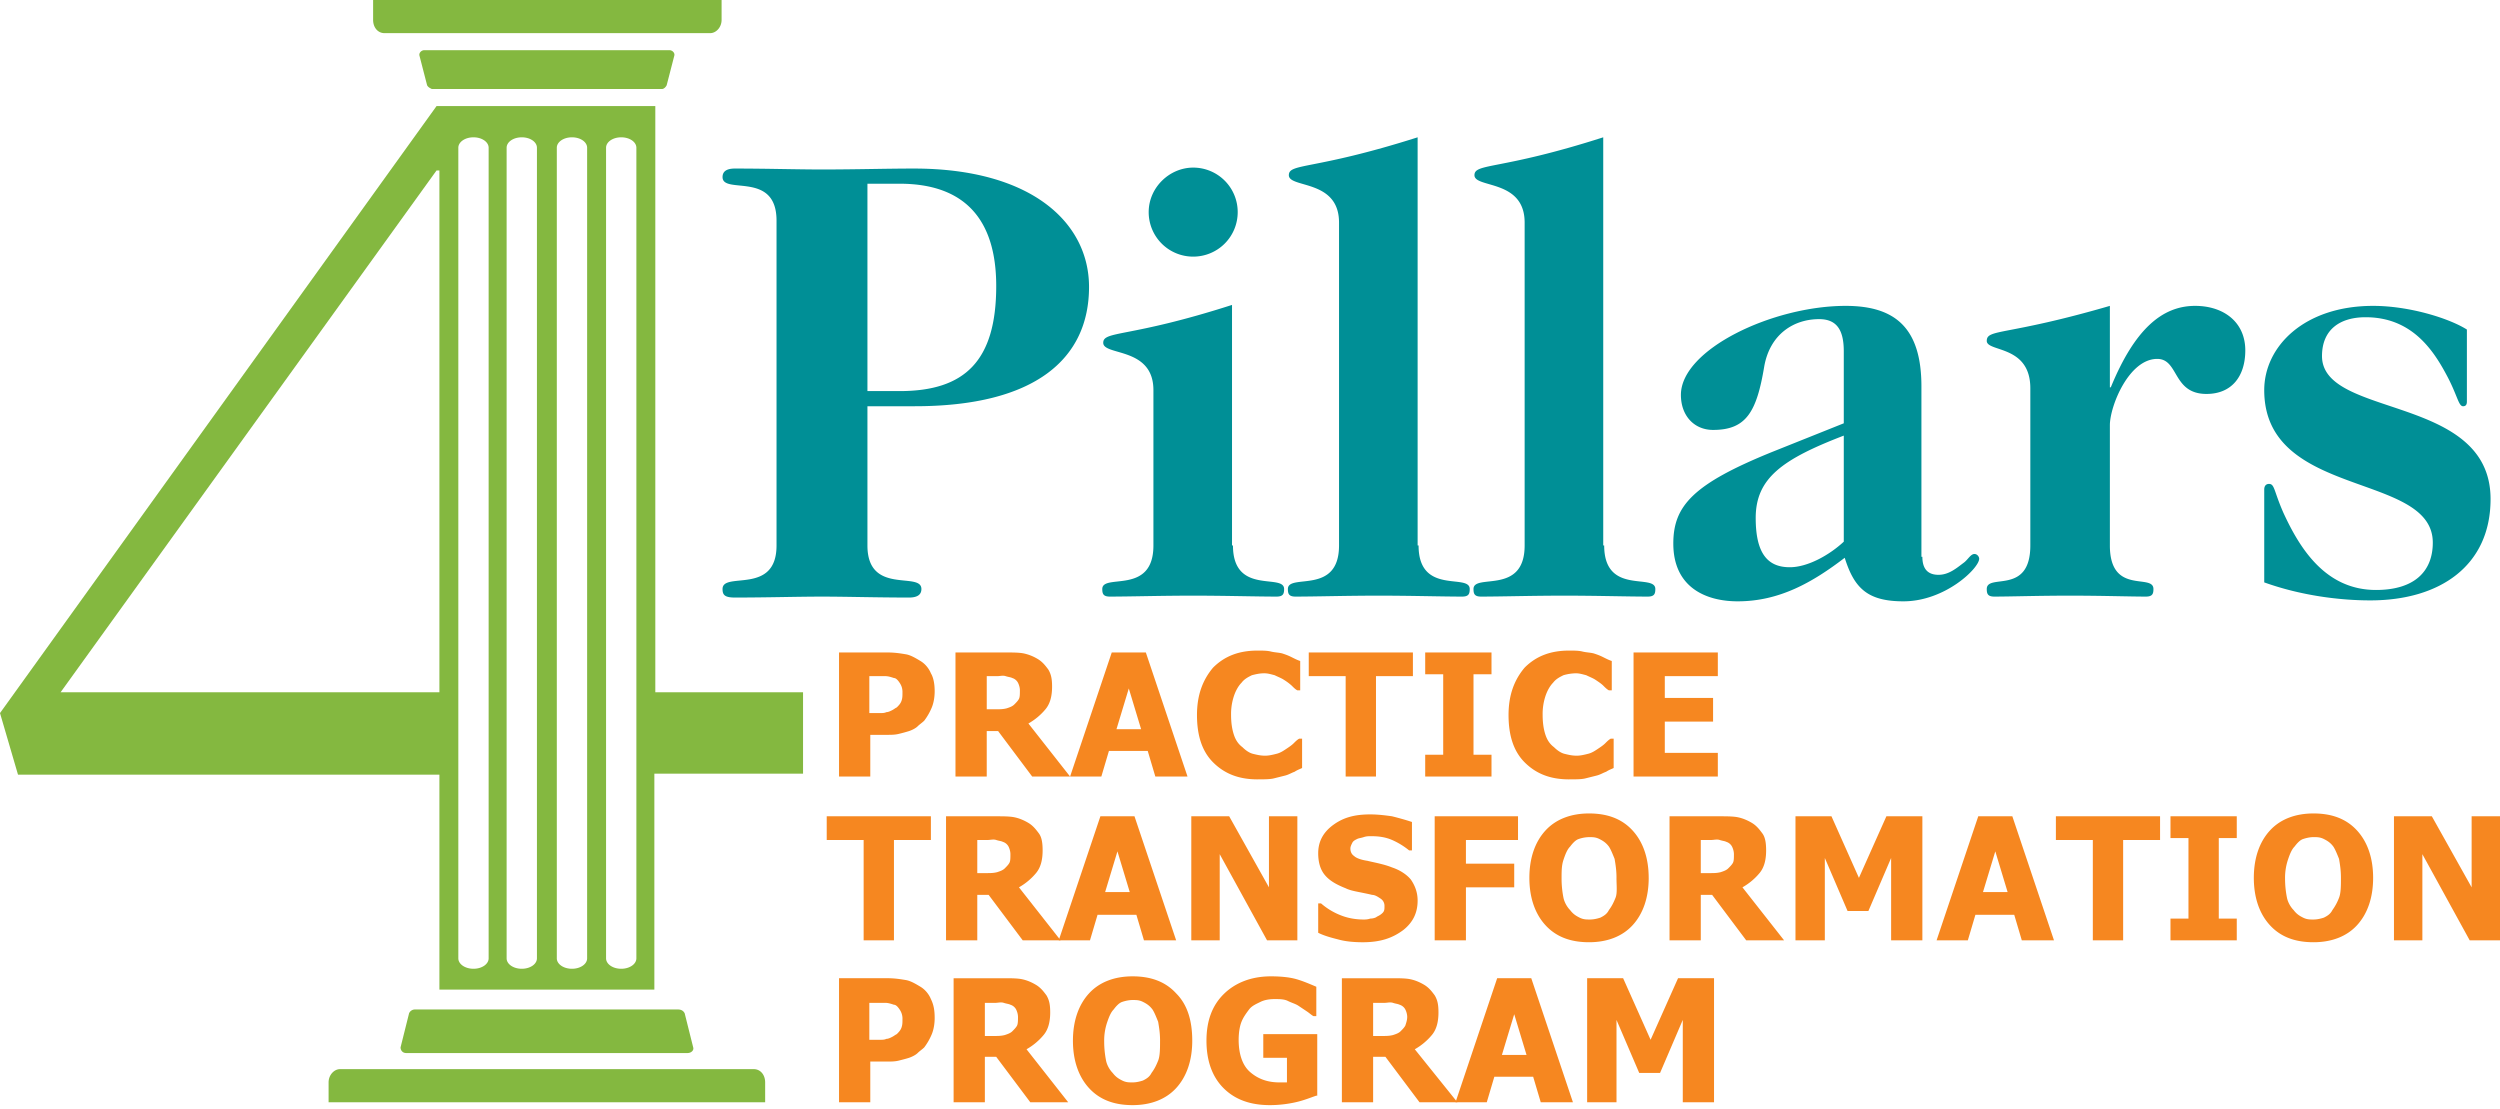
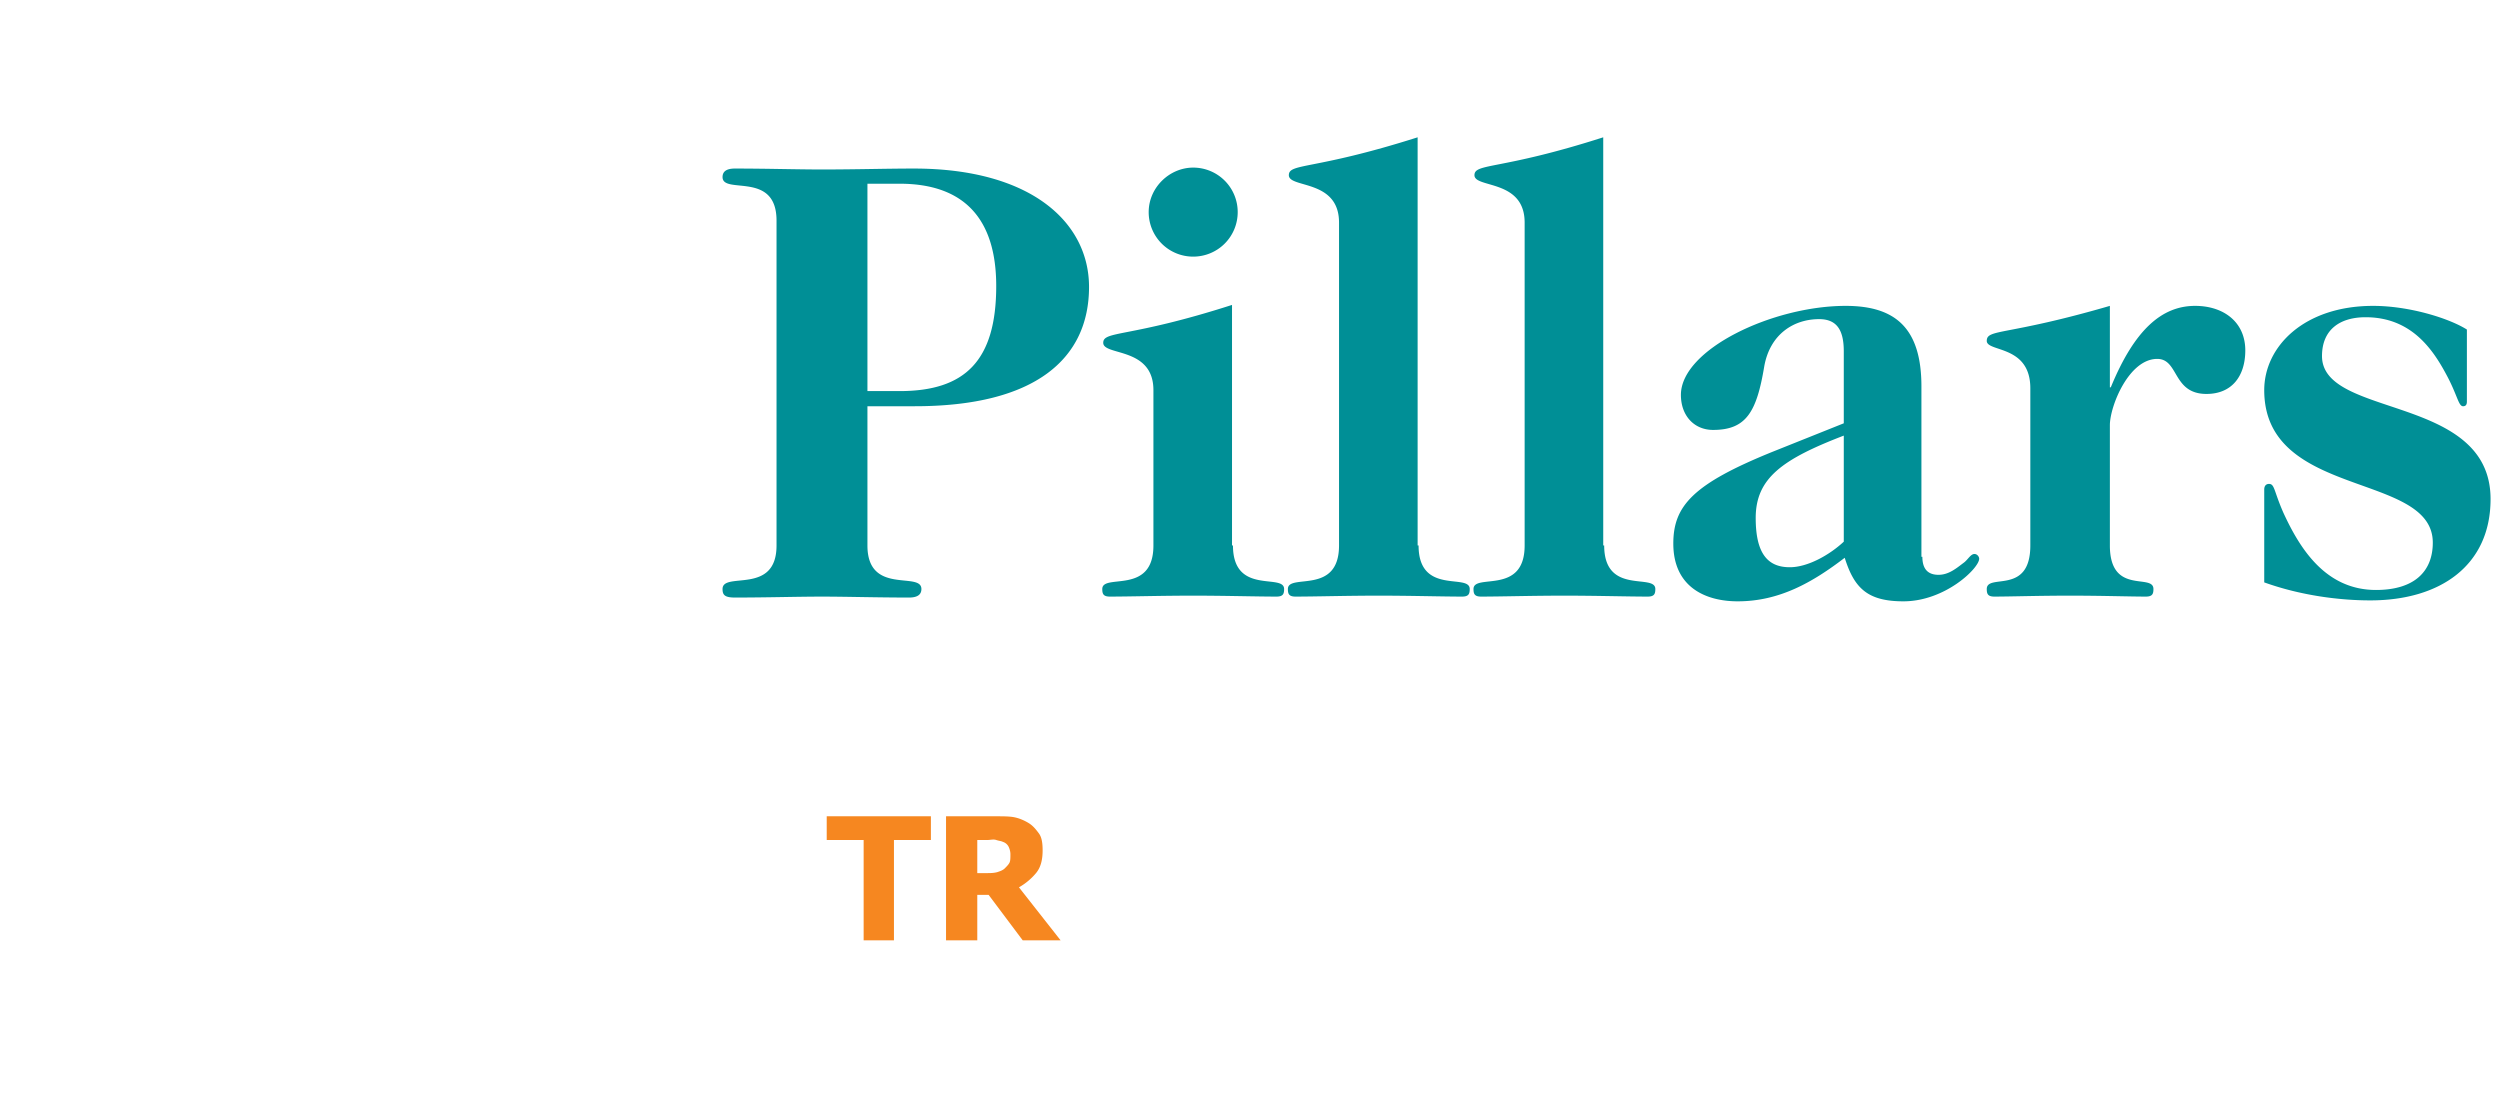
<svg xmlns="http://www.w3.org/2000/svg" width="160" height="71" viewBox="0 0 160 71">
  <title>Slice 1</title>
  <g fill="none" fill-rule="evenodd">
    <path d="M55.516 34.91c0 3.212 3.454 1.636 3.454 2.787 0 .303-.181.546-.787.546-2.061 0-4-.06-5.576-.06-1.576 0-3.515.06-5.576.06-.667 0-.788-.182-.788-.546 0-1.151 3.455.425 3.455-2.787V14.12c0-3.212-3.455-1.636-3.455-2.788 0-.303.182-.545.788-.545 2.06 0 4 .06 5.576.06 2.182 0 4.121-.06 5.879-.06 7.515 0 11.212 3.455 11.212 7.576 0 4.606-3.455 7.636-11.152 7.636h-3.03v8.91zm0-9.88h2.06c4.182 0 6.182-1.939 6.182-6.727 0-4.242-2-6.545-6.182-6.545h-2.06V25.03zm23.394 9.88c0 3.212 3.273 1.757 3.273 2.787 0 .303-.06.485-.485.485-1.273 0-3.212-.06-5.333-.06-2.122 0-4.061.06-5.334.06-.424 0-.485-.182-.485-.485 0-1.03 3.273.425 3.273-2.787v-9.94c0-2.788-3.212-2.182-3.212-3.03 0-.788 1.636-.303 8.242-2.425V34.91h.061zm-2.545-24.183a2.845 2.845 0 0 1 2.848 2.849 2.845 2.845 0 0 1-2.848 2.848 2.845 2.845 0 0 1-2.849-2.848c0-1.576 1.333-2.849 2.849-2.849zM90.789 34.91c0 3.212 3.273 1.757 3.273 2.787 0 .303-.06.485-.485.485-1.273 0-3.212-.06-5.333-.06-2.122 0-4.061.06-5.334.06-.424 0-.485-.182-.485-.485 0-1.03 3.273.425 3.273-2.787V14.243c0-2.788-3.212-2.182-3.212-3.03 0-.789 1.576-.304 8.242-2.425V34.91h.061zm11.879 0c0 3.212 3.273 1.757 3.273 2.787 0 .303-.06.485-.485.485-1.273 0-3.212-.06-5.333-.06-2.122 0-4.061.06-5.334.06-.424 0-.485-.182-.485-.485 0-1.03 3.273.425 3.273-2.787V14.243c0-2.788-3.212-2.182-3.212-3.03 0-.789 1.636-.304 8.242-2.425V34.91h.061zm20.364.727c0 .788.364 1.151 1.03 1.151.667 0 1.152-.424 1.637-.788.242-.181.424-.545.666-.545.182 0 .303.182.303.303 0 .606-2.182 2.727-4.848 2.727-2.303 0-3.152-.848-3.758-2.788-2.06 1.576-4.182 2.788-6.848 2.788-2.061 0-4.122-.909-4.122-3.697 0-2.424 1.273-3.818 6.364-5.879l4.546-1.818v-4.606c0-1.333-.425-2.06-1.576-2.06-1.637 0-3.152.97-3.515 3.03-.485 2.909-1.152 4.06-3.273 4.06-1.212 0-2.06-.909-2.06-2.242 0-2.91 5.878-5.697 10.545-5.697 3.151 0 4.848 1.394 4.848 5.152v10.909h.06zm-5.03-7.758c-3.94 1.515-5.637 2.727-5.637 5.273 0 2.303.788 3.151 2.182 3.151 1.151 0 2.545-.787 3.455-1.636V27.88zm17.03-3.091h.06c1.516-3.697 3.273-5.212 5.395-5.212 1.818 0 3.212 1.03 3.212 2.849 0 1.636-.849 2.787-2.485 2.787-2.182 0-1.758-2.242-3.152-2.242-1.818 0-3.03 3.03-3.03 4.242v7.698c0 3.212 2.788 1.757 2.788 2.787 0 .303-.06.485-.485.485-1.03 0-2.727-.06-4.848-.06-2.122 0-3.819.06-4.849.06-.424 0-.485-.182-.485-.485 0-1.03 2.788.425 2.788-2.787V24.849c0-2.788-2.788-2.303-2.788-3.03 0-.788 1.212-.304 7.879-2.243v5.212zm9.879 6.546c0-.303.182-.364.303-.364.364 0 .303.424.91 1.818 1.03 2.243 2.666 4.97 5.939 4.97 2.484 0 3.636-1.212 3.636-3.03 0-4.546-10.788-2.788-10.788-9.758 0-2.788 2.545-5.394 6.97-5.394 2.303 0 4.848.788 6 1.515v4.606c0 .182-.06.303-.243.303-.303 0-.363-.727-1.09-2.06-.91-1.697-2.304-3.637-5.152-3.637-1.636 0-2.788.788-2.788 2.485 0 4 10.788 2.424 10.788 9.152 0 4.242-3.212 6.485-7.697 6.485-1.94 0-4.424-.303-6.788-1.152v-5.94z" fill="#008F96" />
-     <path d="M27.334 5.455l-.485-1.88c-.06-.181.121-.363.303-.363h15.697c.182 0 .364.182.303.364l-.485 1.879c-.06.12-.182.242-.303.242H27.637c-.121-.06-.243-.121-.303-.242zM43.819 64.85l.545 2.181c.06.182-.121.364-.363.364H26c-.243 0-.364-.182-.364-.364l.545-2.182a.41.41 0 0 1 .364-.242h16.848c.243 0 .364.121.425.242zm5.211 5.696h-28v-1.272c0-.485.364-.849.728-.849h26.485c.424 0 .727.364.727.849v1.272h.06zM23.818 0h22.364v1.273c0 .485-.363.848-.727.848H24.606c-.424 0-.727-.363-.727-.848V0h-.06zM41.94 44.304V6.788h-14L0 45.637l1.152 3.94h26.97v13.757h13.757V49.516h9.516v-5.212H41.94zm-13.818 0H3.879l24.06-33.395h.183v33.395zm3.151 17.03c0 .364-.424.667-.97.667-.545 0-.97-.303-.97-.667V9.454c0-.363.425-.666.97-.666.546 0 .97.303.97.667v51.88zm3.091 0c0 .364-.424.667-.97.667-.545 0-.97-.303-.97-.667V9.454c0-.363.425-.666.97-.666.546 0 .97.303.97.667v51.88zm3.212 0c0 .364-.424.667-.97.667-.545 0-.97-.303-.97-.667V9.454c0-.363.425-.666.97-.666.546 0 .97.303.97.667v51.88zm3.152 0c0 .364-.424.667-.97.667-.545 0-.97-.303-.97-.667V9.454c0-.363.425-.666.97-.666.546 0 .97.303.97.667v51.88z" fill="#84B840" />
    <g fill="#F68720">
      <path d="M55.273 60.183v-6.425H52.91v-1.515h6.667v1.515h-2.364v6.425zm12.607 0h-2.425l-2.181-2.91h-.728v2.91h-2v-7.94h3.212c.425 0 .849 0 1.152.06.303.061.606.183.909.364.303.182.485.425.667.667.182.242.242.606.242 1.09 0 .607-.121 1.092-.424 1.456a3.97 3.97 0 0 1-1.091.909l2.667 3.394zm-3.213-5.516c0-.181-.06-.363-.12-.484a.62.62 0 0 0-.364-.304c-.122-.06-.243-.06-.425-.12-.181-.061-.363 0-.545 0h-.667v2.12h.546c.303 0 .485 0 .727-.06.182-.06.364-.121.485-.243.121-.12.242-.242.303-.363.06-.121.06-.303.06-.546z" />
-       <path d="M67.758 60.183l2.667-7.94h2.182l2.667 7.94h-2.06l-.486-1.637h-2.485l-.485 1.637h-2zm4.546-3.091l-.788-2.606-.788 2.606h1.576zm10.727 3.091h-1.939l-3.03-5.516v5.516h-1.819v-7.94h2.425l2.545 4.546v-4.546h1.818zm4.182.121c-.606 0-1.151-.06-1.576-.182-.484-.121-.909-.242-1.272-.424v-1.88h.182a4.3 4.3 0 0 0 1.333.789c.485.182.97.242 1.394.242.121 0 .242 0 .424-.06.182 0 .364-.061.424-.122.122-.06.243-.12.364-.242.121-.121.121-.242.121-.424a.551.551 0 0 0-.242-.485c-.182-.121-.364-.243-.546-.243-.242-.06-.545-.12-.848-.181-.303-.061-.606-.122-.849-.243-.606-.242-1.03-.485-1.333-.848-.303-.364-.424-.849-.424-1.394 0-.728.303-1.334.97-1.818.666-.485 1.393-.667 2.363-.667.485 0 .97.06 1.394.121.485.121.91.243 1.273.364v1.818h-.182a4.754 4.754 0 0 0-1.09-.667c-.425-.182-.85-.242-1.334-.242-.182 0-.303 0-.485.06-.182.061-.303.061-.424.122-.122.06-.243.12-.303.242-.061.121-.122.243-.122.364 0 .182.061.363.243.485.121.12.424.242.848.303.243.06.546.12.788.181.243.061.485.122.788.243.546.182.97.485 1.212.788.243.363.424.788.424 1.333 0 .788-.303 1.394-.909 1.879-.727.545-1.515.788-2.606.788zm9.94-6.546h-3.334v1.515h3.091v1.516h-3.09v3.394h-2v-7.94h5.333zm8.364 2.425c0 1.272-.364 2.303-1.03 3.03-.667.727-1.637 1.09-2.789 1.09-1.212 0-2.121-.363-2.788-1.09-.666-.727-1.03-1.758-1.03-3.03 0-1.273.364-2.304 1.03-3.03.667-.728 1.637-1.092 2.788-1.092 1.212 0 2.122.364 2.788 1.091.667.727 1.03 1.758 1.03 3.03zm-2.061 0c0-.485-.06-.849-.121-1.213-.122-.303-.243-.606-.364-.787-.182-.243-.364-.364-.606-.485-.242-.122-.424-.122-.667-.122a2.16 2.16 0 0 0-.666.122c-.182.06-.364.242-.546.485-.182.181-.303.484-.424.848s-.121.727-.121 1.212.06.91.12 1.212c.062.303.243.606.425.788.182.243.364.364.606.485.243.121.424.121.667.121.242 0 .485-.06.667-.121.242-.121.424-.242.545-.485.182-.242.303-.485.424-.788.121-.303.06-.788.06-1.272zm10.727 4h-2.424l-2.182-2.91h-.727v2.91h-2v-7.94h3.212c.424 0 .849 0 1.152.06.303.061.606.183.909.364.303.182.485.425.666.667.182.242.243.606.243 1.09 0 .607-.121 1.092-.424 1.456a3.97 3.97 0 0 1-1.091.909l2.666 3.394zm-3.212-5.516c0-.181-.06-.363-.121-.484a.62.62 0 0 0-.364-.304c-.12-.06-.242-.06-.424-.12-.182-.061-.364 0-.545 0h-.667v2.12h.545c.303 0 .485 0 .728-.06.181-.06.363-.121.484-.243.122-.12.243-.242.304-.363.06-.121.06-.303.06-.546zm12.061 5.516h-2V54.91l-1.455 3.394h-1.333l-1.455-3.394v5.273h-1.878v-7.94h2.303l1.757 3.94 1.758-3.94h2.303v7.94zm.909 0l2.667-7.94h2.182l2.666 7.94h-2.06l-.485-1.637h-2.485l-.485 1.637h-2zm4.546-3.091l-.788-2.606-.788 2.606h1.576zm5.454 3.091v-6.425h-2.364v-1.515h6.667v1.515h-2.363v6.425zm9.212 0h-4.242v-1.394h1.151v-5.152h-1.151v-1.394h4.242v1.394h-1.151v5.152h1.151zm8.727-4c0 1.272-.363 2.303-1.03 3.03-.666.727-1.636 1.09-2.787 1.09-1.213 0-2.122-.363-2.788-1.09-.667-.727-1.03-1.758-1.03-3.03 0-1.273.363-2.304 1.03-3.03.666-.728 1.636-1.092 2.788-1.092 1.212 0 2.12.364 2.787 1.091.667.727 1.03 1.758 1.03 3.03zm-2.06 0c0-.485-.06-.849-.121-1.213-.121-.303-.243-.606-.364-.787-.182-.243-.363-.364-.606-.485-.242-.122-.424-.122-.666-.122-.243 0-.485.061-.667.122-.182.06-.364.242-.546.485-.181.181-.303.484-.424.848a3.645 3.645 0 0 0-.182 1.212c0 .485.06.91.122 1.212.06.303.242.606.424.788.182.243.363.364.606.485.242.121.424.121.667.121.242 0 .484-.06.666-.121.243-.121.424-.242.546-.485a3.28 3.28 0 0 0 .424-.788c.121-.303.121-.788.121-1.272zm10.182 4h-1.94l-3.03-5.516v5.516h-1.818v-7.94h2.424l2.546 4.546v-4.546h1.818zM59.819 44.243c0 .364-.06.727-.182 1.03a3.864 3.864 0 0 1-.485.849c-.12.121-.303.242-.424.363-.121.122-.364.243-.545.303a9.474 9.474 0 0 1-.667.182c-.243.06-.485.06-.788.06h-1.03v2.668h-2v-7.94h3.09c.485 0 .85.06 1.213.121.303.06.606.243.909.425.303.181.545.484.667.787.181.303.242.728.242 1.152zm-2.06.06c0-.242-.061-.424-.183-.605-.12-.182-.242-.304-.363-.304-.182-.06-.364-.12-.546-.12h-1.03v2.363h.667c.182 0 .303 0 .424-.06.121 0 .242-.061.364-.122.12-.06.181-.121.303-.182.12-.12.242-.242.303-.424.06-.182.06-.303.06-.545zm10.727 5.395H66.06l-2.181-2.91h-.728v2.91h-2v-7.94h3.212c.425 0 .849 0 1.152.06a2.9 2.9 0 0 1 .91.364c.302.182.484.425.666.667.182.303.242.606.242 1.091 0 .606-.121 1.09-.424 1.455a3.97 3.97 0 0 1-1.091.909l2.667 3.394zm-3.212-5.516c0-.181-.061-.363-.122-.484a.62.62 0 0 0-.363-.304c-.122-.06-.243-.06-.425-.12-.181-.061-.363 0-.545 0h-.667v2.12h.546c.303 0 .485 0 .727-.06.182-.06.364-.121.485-.243.121-.12.242-.242.303-.363.06-.121.06-.303.06-.546zm3.212 5.516l2.666-7.94h2.182l2.667 7.94h-2.06l-.486-1.637h-2.484l-.485 1.637h-2zm4.545-3.03l-.788-2.607-.788 2.606h1.576zm7.455 3.212c-1.212 0-2.121-.364-2.849-1.091-.727-.728-1.03-1.758-1.03-3.03 0-1.274.364-2.243 1.03-3.031.728-.727 1.637-1.091 2.849-1.091.303 0 .606 0 .848.06.243.061.485.061.728.122.181.06.363.12.606.242.242.121.363.182.545.243v1.878h-.182c-.12-.06-.242-.181-.363-.303a3.416 3.416 0 0 0-.485-.363c-.182-.122-.364-.182-.606-.303-.243-.06-.424-.122-.667-.122-.303 0-.545.061-.788.122-.242.12-.485.242-.666.485-.182.181-.364.484-.485.848a3.645 3.645 0 0 0-.182 1.212c0 .485.06.91.182 1.273.12.364.303.606.545.788.182.182.424.363.667.424.242.06.485.121.788.121.242 0 .485-.06.727-.121.242-.06.424-.182.606-.303s.364-.242.485-.364c.121-.12.242-.242.364-.303h.181v1.88c-.12.06-.303.12-.484.242-.182.06-.364.181-.607.242l-.727.182c-.242.06-.666.06-1.03.06zm5.636-.182v-6.425H83.76v-1.515h6.666v1.515h-2.363v6.425zm9.334 0h-4.243v-1.394h1.152v-5.152h-1.152v-1.394h4.243v1.394h-1.152v5.152h1.152zm4.97.182c-1.213 0-2.122-.364-2.849-1.091-.727-.728-1.03-1.758-1.03-3.03 0-1.274.363-2.243 1.03-3.031.727-.727 1.636-1.091 2.849-1.091.303 0 .606 0 .848.06.242.061.485.061.727.122.182.06.364.12.606.242.243.121.364.182.546.243v1.878h-.182c-.121-.06-.242-.181-.364-.303-.12-.12-.303-.242-.484-.363-.182-.122-.364-.182-.607-.303-.242-.06-.424-.122-.666-.122a3.05 3.05 0 0 0-.788.122c-.243.12-.485.242-.667.485-.182.181-.363.484-.485.848a3.645 3.645 0 0 0-.181 1.212c0 .485.06.91.181 1.273.122.364.303.606.546.788.182.182.424.363.666.424.243.06.485.121.788.121.243 0 .485-.06.728-.121.242-.06.424-.182.606-.303s.363-.242.485-.364c.12-.12.242-.242.363-.303h.182v1.88c-.121.06-.303.12-.485.242-.182.06-.363.181-.606.242l-.727.182c-.243.06-.606.06-1.03.06zm4.121-.182v-7.94h5.394v1.515h-3.394v1.394h3.09v1.515h-3.09v2h3.394v1.516zM59.819 65.152c0 .364-.06.728-.182 1.03a3.864 3.864 0 0 1-.485.85c-.12.12-.303.242-.424.363s-.364.242-.545.303c-.182.06-.425.121-.667.182-.243.06-.485.06-.788.06h-1.03v2.606h-2v-7.94h3.09c.485 0 .85.061 1.213.122.303.06.606.243.909.424.303.182.545.485.667.788.181.364.242.727.242 1.212zm-2.06.061a1.02 1.02 0 0 0-.183-.606c-.12-.182-.242-.303-.363-.303-.182-.06-.364-.121-.546-.121h-1.03v2.363h.667c.182 0 .303 0 .424-.06.121 0 .242-.06.364-.122.12-.06.181-.12.303-.181.12-.122.242-.243.303-.425.06-.181.06-.303.06-.545zm10.606 5.333H65.94l-2.182-2.909h-.727v2.91h-2v-7.94h3.212c.424 0 .849 0 1.152.06.303.061.606.182.909.364.303.182.485.424.667.667.181.303.242.606.242 1.09 0 .607-.121 1.092-.424 1.455a3.97 3.97 0 0 1-1.091.91l2.667 3.393zm-3.213-5.454c0-.182-.06-.364-.12-.485a.62.62 0 0 0-.365-.303c-.12-.06-.242-.06-.424-.121s-.363 0-.545 0h-.667v2.12h.546c.303 0 .484 0 .727-.06.182-.06.363-.12.485-.242.12-.121.242-.243.303-.364.06-.121.06-.363.06-.545zm11.152 1.515c0 1.273-.364 2.303-1.03 3.03-.667.728-1.637 1.091-2.788 1.091-1.212 0-2.121-.363-2.788-1.09-.667-.728-1.03-1.758-1.03-3.031 0-1.273.363-2.303 1.03-3.03.667-.728 1.636-1.091 2.788-1.091 1.212 0 2.121.363 2.788 1.09.727.728 1.03 1.758 1.03 3.03zm-2.06 0c0-.485-.061-.849-.122-1.212-.121-.303-.242-.606-.363-.788-.182-.243-.364-.364-.607-.485-.242-.121-.424-.121-.666-.121-.243 0-.485.06-.667.121-.182.06-.364.242-.545.485-.182.182-.303.485-.425.848a3.645 3.645 0 0 0-.181 1.213c0 .484.06.909.12 1.212.061.303.243.606.425.788.182.242.364.363.606.484.243.122.424.122.667.122.242 0 .485-.061.666-.122.243-.12.425-.242.546-.484.182-.243.303-.485.424-.788.121-.303.121-.788.121-1.273zm10 3.515c-.364.121-.788.303-1.334.424a7.523 7.523 0 0 1-1.636.182c-1.273 0-2.243-.363-2.97-1.09-.727-.728-1.09-1.758-1.09-3.031 0-1.273.363-2.243 1.09-2.97.727-.727 1.758-1.151 3.03-1.151.667 0 1.213.06 1.637.181.424.122.848.304 1.273.485v1.88h-.182c-.122-.061-.243-.183-.425-.304l-.545-.364c-.182-.12-.424-.181-.667-.303-.242-.12-.545-.12-.848-.12-.364 0-.667.06-.91.181-.242.121-.545.242-.727.485-.181.242-.363.485-.484.788-.122.303-.182.727-.182 1.151 0 .91.242 1.637.727 2.06.485.425 1.091.668 1.879.668h.485v-1.576H80.85v-1.515h3.454v3.94h-.06zm9.03.424H90.85l-2.182-2.909h-.788v2.91h-2v-7.94h3.212c.424 0 .849 0 1.152.06.303.061.606.182.909.364.303.182.485.424.666.667.182.303.243.606.243 1.09 0 .607-.121 1.092-.424 1.455a3.97 3.97 0 0 1-1.091.91l2.727 3.393zm-3.212-5.454c0-.182-.06-.364-.121-.485a.62.62 0 0 0-.364-.303c-.121-.06-.243-.06-.424-.121-.182-.061-.364 0-.546 0h-.727v2.12h.545c.303 0 .485 0 .728-.06.181-.06.363-.12.485-.242.12-.121.242-.243.303-.364.06-.182.12-.363.12-.545z" />
-       <path d="M93.153 70.546l2.666-7.94h2.182l2.667 7.94h-2.06l-.486-1.636h-2.484l-.485 1.636h-2zm4.545-3.03l-.788-2.606-.788 2.606h1.576zm12 3.03h-2v-5.272l-1.454 3.394h-1.334l-1.454-3.394v5.272h-1.879v-7.94h2.303l1.758 3.94 1.757-3.94h2.303v7.94z" />
    </g>
  </g>
</svg>